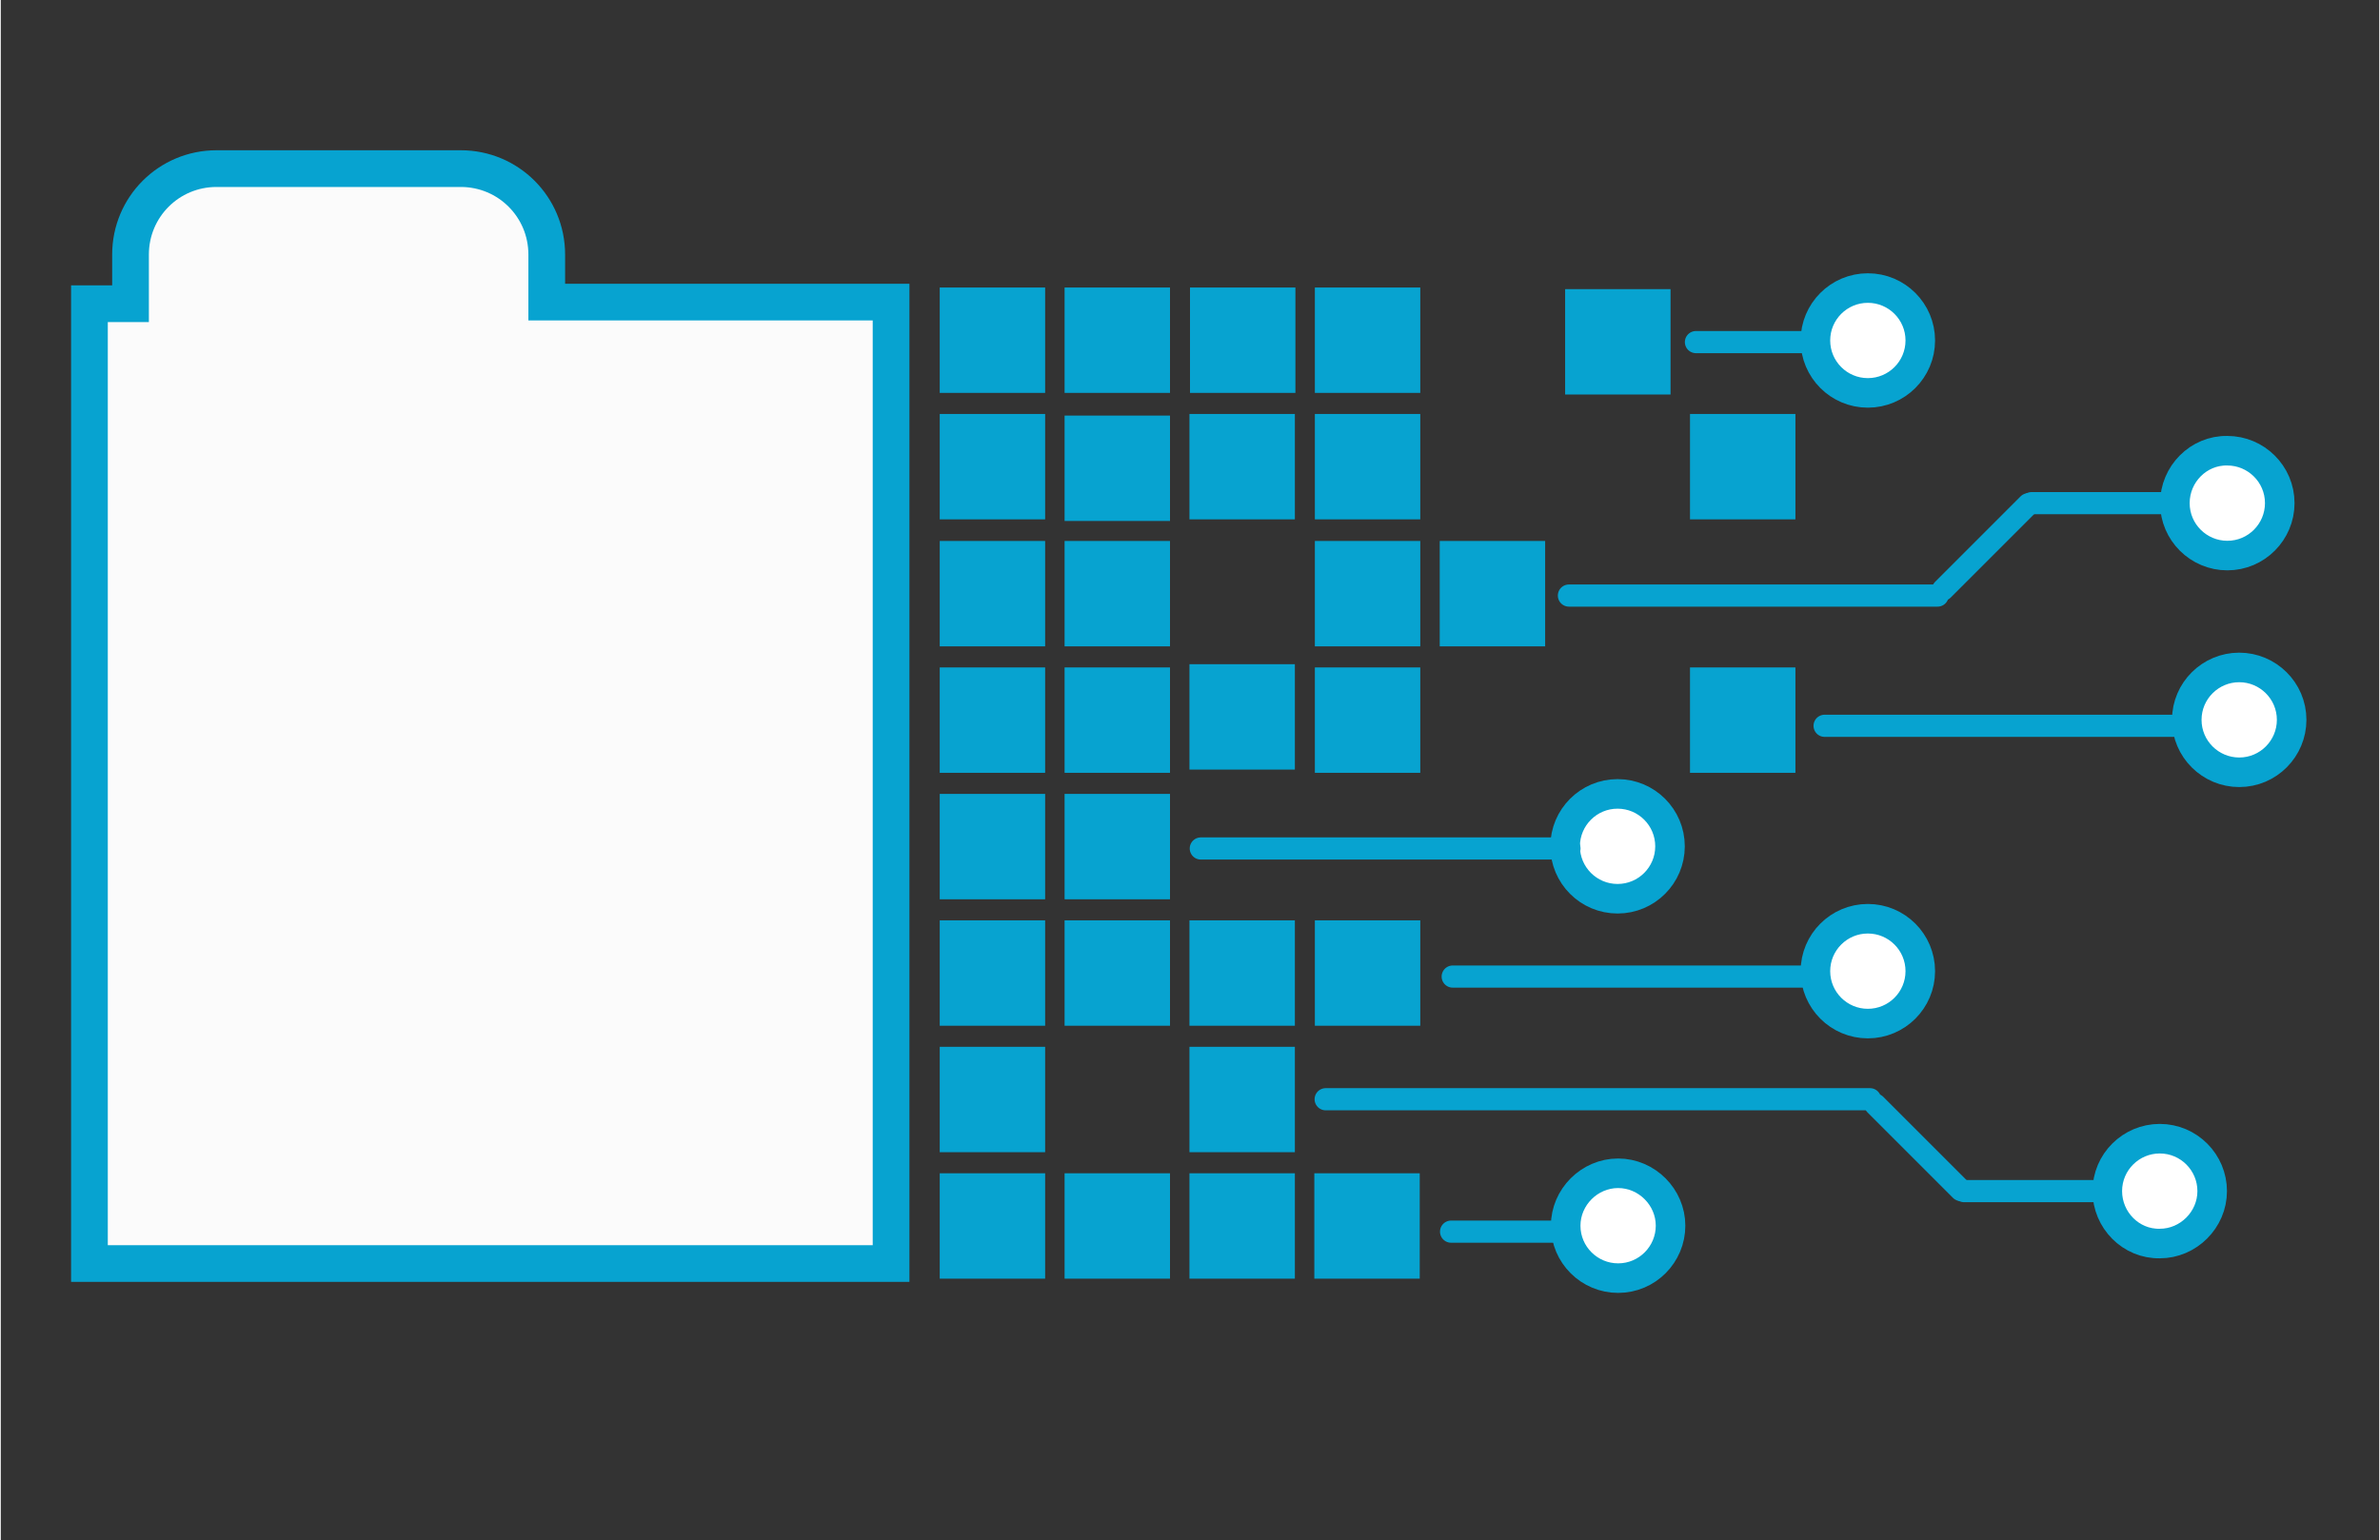
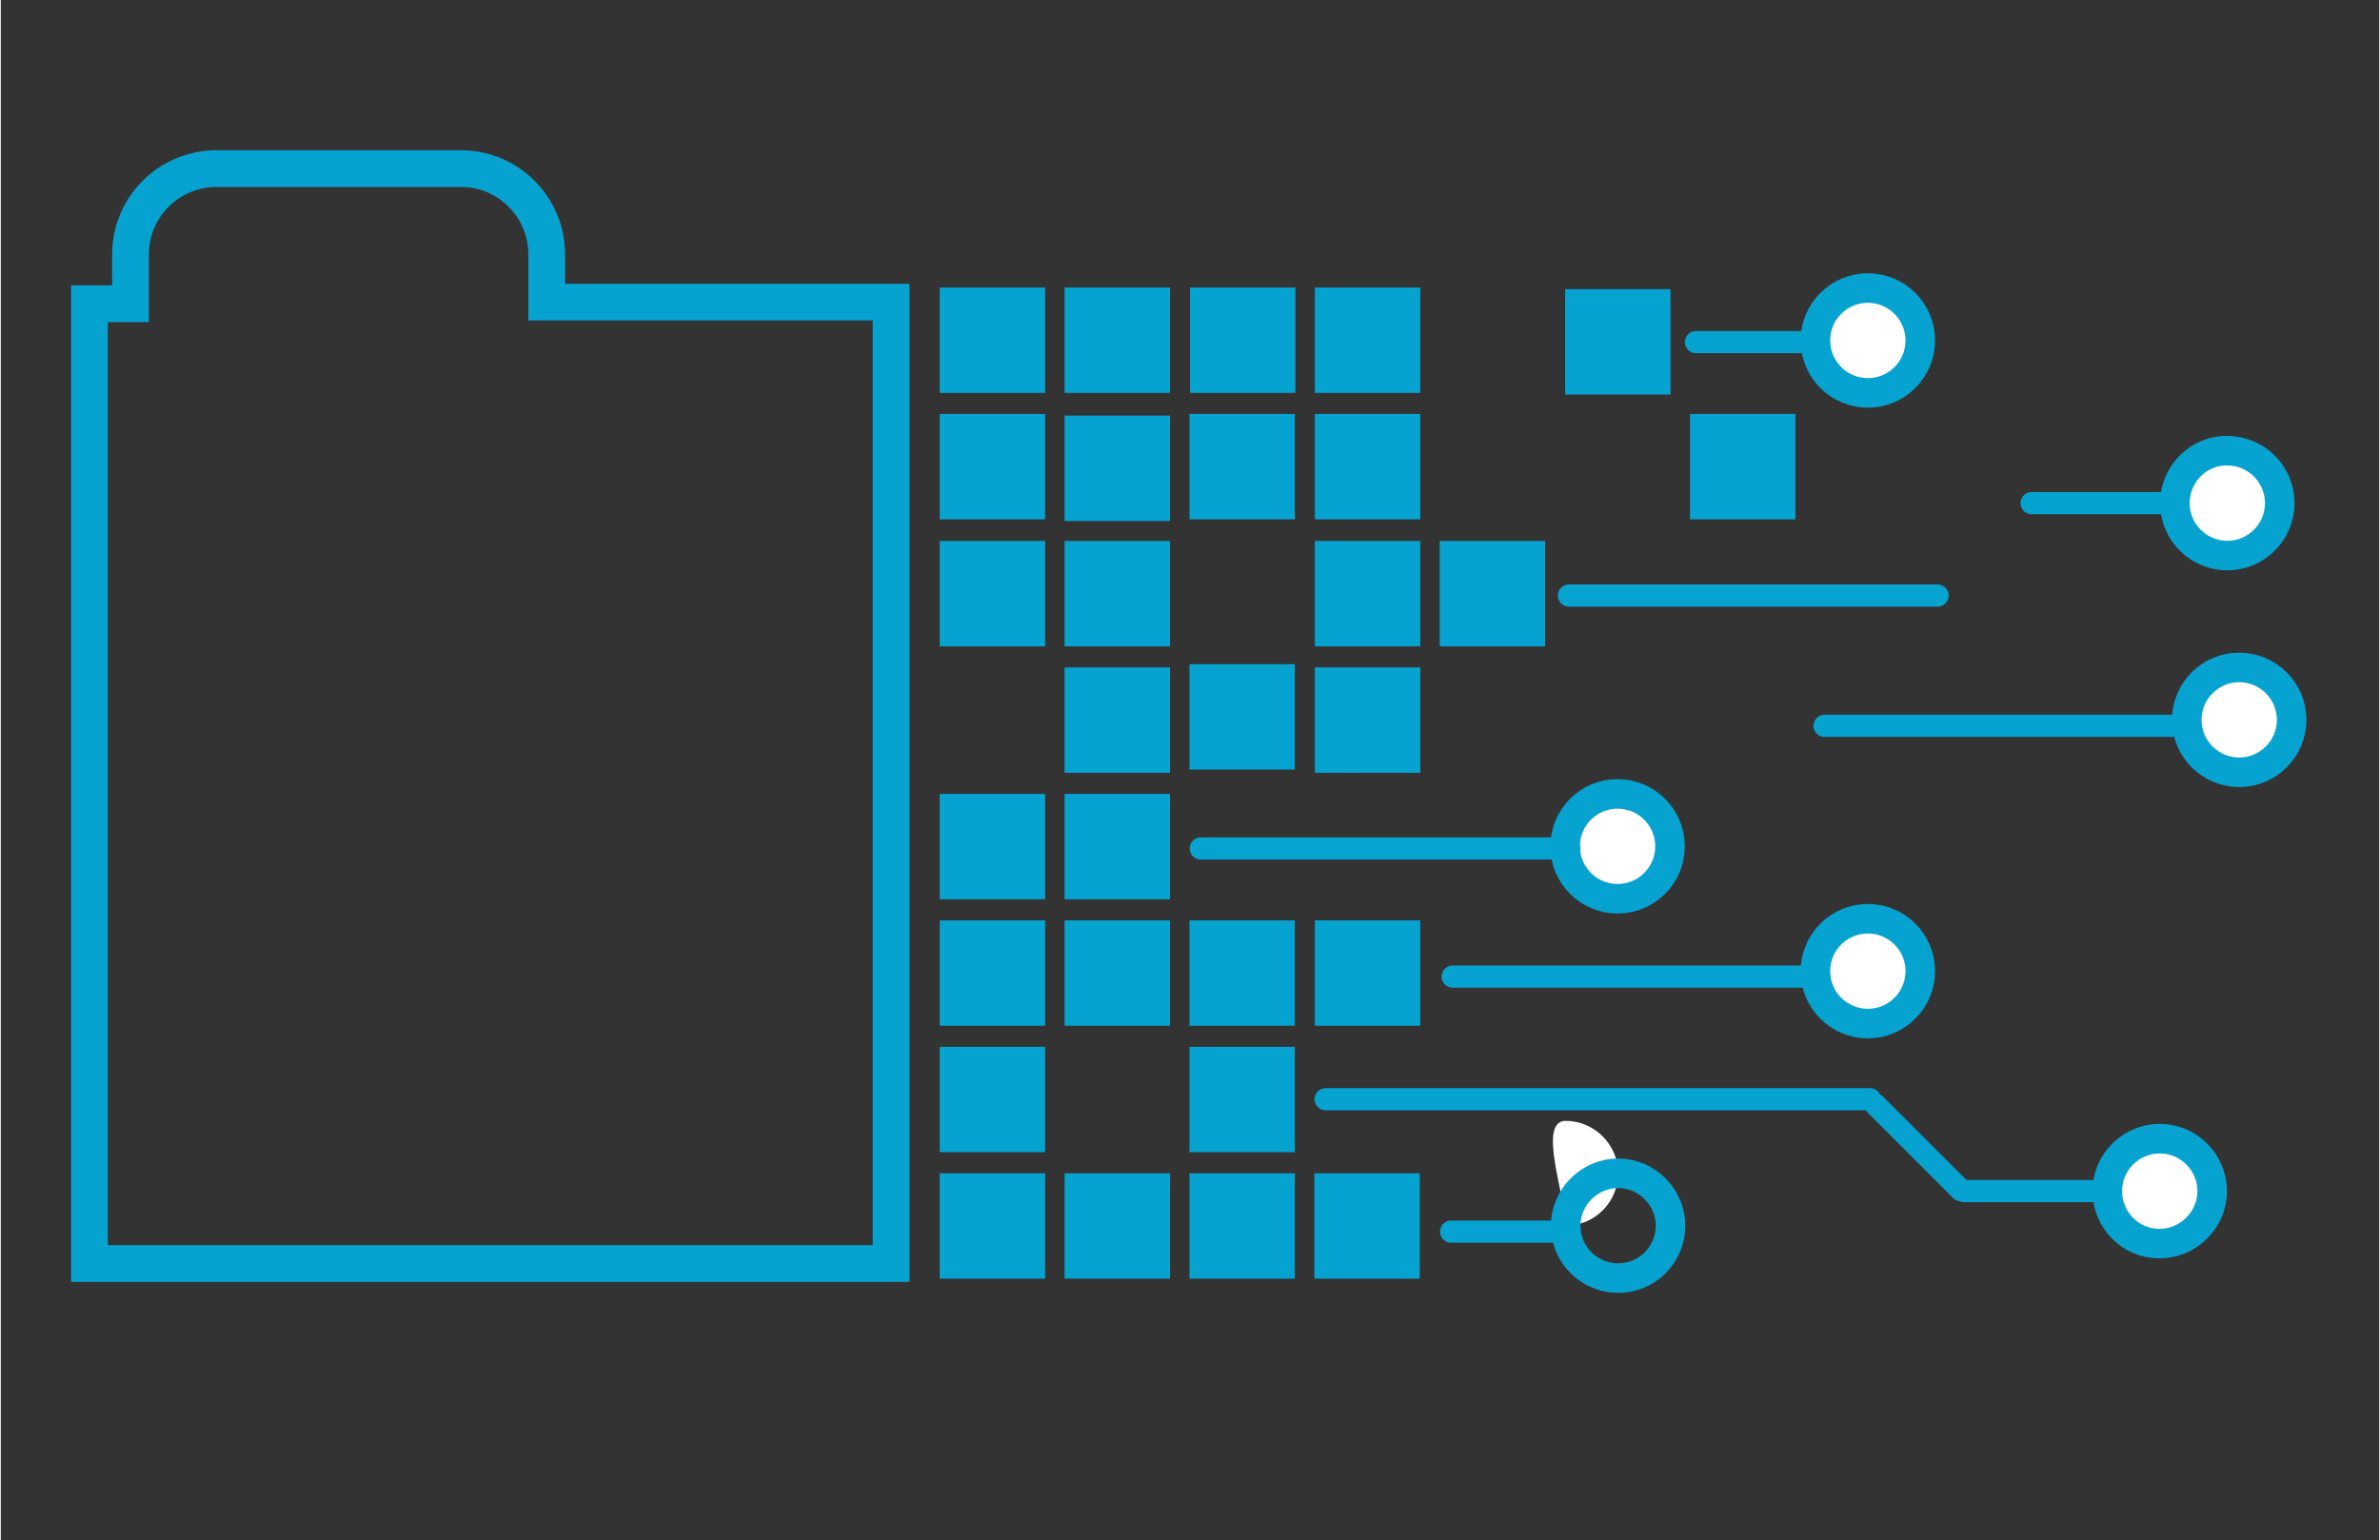
<svg xmlns="http://www.w3.org/2000/svg" xmlns:xlink="http://www.w3.org/1999/xlink" version="1.1" id="Ebene_1" x="0px" y="0px" viewBox="0 0 440 285" style="enable-background:new 0 0 440 285;" xml:space="preserve" width="740" height="479">
  <rect x="0" y="0" width="440" height="285" fill="#333333" stroke="none" />
  <style type="text/css">
	.st0{clip-path:url(#SVGID_00000107569227382383063900000011464546019987214774_);fill:#FFFFFF;}
	
		.st1{clip-path:url(#SVGID_00000124855353900330680140000009615303831627424395_);fill:none;stroke:#07A3D0;stroke-width:5.468;stroke-miterlimit:10;}
	.st2{fill:#07A3D0;}
	.st3{clip-path:url(#SVGID_00000036935578636633799640000017578005146942221221_);fill:#FFFFFF;}
	
		.st4{clip-path:url(#SVGID_00000143614466528587569690000005945632677339652799_);fill:none;stroke:#07A3D0;stroke-width:5.468;stroke-miterlimit:10;}
	.st5{clip-path:url(#SVGID_00000067209051441731355450000010832515874258861188_);fill:#FFFFFF;}
	
		.st6{clip-path:url(#SVGID_00000182515427094227887860000009314570699563074445_);fill:none;stroke:#07A3D0;stroke-width:5.468;stroke-miterlimit:10;}
	.st7{clip-path:url(#SVGID_00000008855342931383385690000012742320510554126214_);fill:#FFFFFF;}
	
		.st8{clip-path:url(#SVGID_00000109708359130019425960000001099186391322657179_);fill:none;stroke:#07A3D0;stroke-width:5.468;stroke-miterlimit:10;}
	.st9{clip-path:url(#SVGID_00000060749196135649186570000008638800616419607453_);fill:#FFFFFF;}
	
		.st10{clip-path:url(#SVGID_00000075871850927379331220000009922419839363922050_);fill:none;stroke:#07A3D0;stroke-width:5.468;stroke-miterlimit:10;}
	.st11{clip-path:url(#SVGID_00000181072044638763954650000014160575053339381919_);fill:#FFFFFF;}
	
		.st12{clip-path:url(#SVGID_00000036231432364500197380000009531598398229715603_);fill:none;stroke:#07A3D0;stroke-width:5.468;stroke-miterlimit:10;}
	.st13{clip-path:url(#SVGID_00000095313082653728482380000000855338927512310680_);fill:#FFFFFF;}
	
		.st14{clip-path:url(#SVGID_00000161626982084345651130000005529181575891568279_);fill:none;stroke:#07A3D0;stroke-width:5.468;stroke-miterlimit:10;}
	.st15{fill:none;stroke:#07A3D0;stroke-width:4.101;stroke-linecap:round;}
	.st16{clip-path:url(#SVGID_00000172402326227653753350000017158645175036903821_);fill:#FBFBFB;}
	.st17{clip-path:url(#SVGID_00000032621634807380983760000004916109677487647111_);fill:none;stroke:#07A3D0;stroke-width:6.792;}
</style>
  <g>
    <g>
      <defs>
        <rect id="SVGID_1_" x="13" y="27.8" width="413.6" height="211.5" />
      </defs>
      <clipPath id="SVGID_00000034810482223227756820000000711058373422540462_">
        <use xlink:href="#SVGID_1_" style="overflow:visible;" />
      </clipPath>
      <path style="clip-path:url(#SVGID_00000034810482223227756820000000711058373422540462_);fill:#FFFFFF;" d="M335.6,63    c0,5.4,4.4,9.7,9.7,9.7c5.4,0,9.7-4.4,9.7-9.7c0-5.4-4.4-9.7-9.7-9.7C340,53.2,335.6,57.6,335.6,63" />
    </g>
    <g>
      <defs>
        <rect id="SVGID_00000094584006202528632110000008310913094269843364_" x="13" y="27.8" width="413.6" height="211.5" />
      </defs>
      <clipPath id="SVGID_00000069364035763598907360000003619175239470133172_">
        <use xlink:href="#SVGID_00000094584006202528632110000008310913094269843364_" style="overflow:visible;" />
      </clipPath>
      <ellipse style="clip-path:url(#SVGID_00000069364035763598907360000003619175239470133172_);fill:none;stroke:#07A3D0;stroke-width:5.468;stroke-miterlimit:10;" cx="345.4" cy="63" rx="9.7" ry="9.7" />
    </g>
  </g>
  <rect x="312.5" y="76.6" class="st2" width="19.5" height="19.5" />
-   <rect x="312.5" y="123.5" class="st2" width="19.5" height="19.5" />
  <g>
    <g>
      <defs>
        <rect id="SVGID_00000109716587551937974080000018243780749771115651_" x="13" y="27.8" width="413.6" height="211.5" />
      </defs>
      <clipPath id="SVGID_00000091717926698220036610000016565387645670582715_">
        <use xlink:href="#SVGID_00000109716587551937974080000018243780749771115651_" style="overflow:visible;" />
      </clipPath>
      <path style="clip-path:url(#SVGID_00000091717926698220036610000016565387645670582715_);fill:#FFFFFF;" d="M335.6,179.7    c0,5.4,4.4,9.7,9.7,9.7c5.4,0,9.7-4.4,9.7-9.7s-4.4-9.7-9.7-9.7C340,169.9,335.6,174.3,335.6,179.7" />
    </g>
    <g>
      <defs>
        <rect id="SVGID_00000039092694513786313780000001448075316306381480_" x="13" y="27.8" width="413.6" height="211.5" />
      </defs>
      <clipPath id="SVGID_00000104703154919875204520000016505300538460826019_">
        <use xlink:href="#SVGID_00000039092694513786313780000001448075316306381480_" style="overflow:visible;" />
      </clipPath>
      <ellipse style="clip-path:url(#SVGID_00000104703154919875204520000016505300538460826019_);fill:none;stroke:#07A3D0;stroke-width:5.468;stroke-miterlimit:10;" cx="345.4" cy="179.7" rx="9.7" ry="9.7" />
    </g>
    <g>
      <defs>
        <rect id="SVGID_00000079466624862730327550000008459264822352818090_" x="13" y="27.8" width="413.6" height="211.5" />
      </defs>
      <clipPath id="SVGID_00000181778617779031225680000015863573203103914649_">
        <use xlink:href="#SVGID_00000079466624862730327550000008459264822352818090_" style="overflow:visible;" />
      </clipPath>
      <path style="clip-path:url(#SVGID_00000181778617779031225680000015863573203103914649_);fill:#FFFFFF;" d="M404.4,133.2    c0,5.4,4.4,9.7,9.7,9.7c5.4,0,9.7-4.4,9.7-9.7c0-5.4-4.4-9.7-9.7-9.7S404.4,127.8,404.4,133.2" />
    </g>
    <g>
      <defs>
        <rect id="SVGID_00000032636790155569843970000010867390006403748752_" x="13" y="27.8" width="413.6" height="211.5" />
      </defs>
      <clipPath id="SVGID_00000061457201758804275390000016928218717844210603_">
        <use xlink:href="#SVGID_00000032636790155569843970000010867390006403748752_" style="overflow:visible;" />
      </clipPath>
      <path style="clip-path:url(#SVGID_00000061457201758804275390000016928218717844210603_);fill:none;stroke:#07A3D0;stroke-width:5.468;stroke-miterlimit:10;" d="    M404.4,133.2c0,5.4,4.4,9.7,9.7,9.7c5.4,0,9.7-4.4,9.7-9.7c0-5.4-4.4-9.7-9.7-9.7S404.4,127.8,404.4,133.2z" />
    </g>
  </g>
  <rect x="289.4" y="53.5" class="st2" width="19.5" height="19.5" />
  <g>
    <g>
      <defs>
        <rect id="SVGID_00000017516812515748731640000009671996745297635984_" x="13" y="27.8" width="413.6" height="211.5" />
      </defs>
      <clipPath id="SVGID_00000157303602932626138120000004500547284876106409_">
        <use xlink:href="#SVGID_00000017516812515748731640000009671996745297635984_" style="overflow:visible;" />
      </clipPath>
      <path style="clip-path:url(#SVGID_00000157303602932626138120000004500547284876106409_);fill:#FFFFFF;" d="M289.4,156.6    c0,5.4,4.4,9.7,9.7,9.7c5.4,0,9.7-4.4,9.7-9.7c0-5.4-4.4-9.7-9.7-9.7C293.7,146.9,289.4,151.2,289.4,156.6" />
    </g>
    <g>
      <defs>
        <rect id="SVGID_00000017511759413681615360000017884744807658186628_" x="13" y="27.8" width="413.6" height="211.5" />
      </defs>
      <clipPath id="SVGID_00000164511209546355425920000007352502342412467860_">
        <use xlink:href="#SVGID_00000017511759413681615360000017884744807658186628_" style="overflow:visible;" />
      </clipPath>
      <ellipse style="clip-path:url(#SVGID_00000164511209546355425920000007352502342412467860_);fill:none;stroke:#07A3D0;stroke-width:5.468;stroke-miterlimit:10;" cx="299.1" cy="156.6" rx="9.7" ry="9.7" />
    </g>
    <g>
      <defs>
        <rect id="SVGID_00000087409890876180641300000015509258366056777881_" x="13" y="27.8" width="413.6" height="211.5" />
      </defs>
      <clipPath id="SVGID_00000060004014459588146590000006470759702784534947_">
        <use xlink:href="#SVGID_00000087409890876180641300000015509258366056777881_" style="overflow:visible;" />
      </clipPath>
      <path style="clip-path:url(#SVGID_00000060004014459588146590000006470759702784534947_);fill:#FFFFFF;" d="M402.2,93.1    c0,5.4,4.4,9.7,9.7,9.7c5.4,0,9.7-4.4,9.7-9.7c0-5.4-4.4-9.7-9.7-9.7C406.6,83.3,402.2,87.7,402.2,93.1" />
    </g>
    <g>
      <defs>
        <rect id="SVGID_00000090996561602186447950000001504465991392724413_" x="13" y="27.8" width="413.6" height="211.5" />
      </defs>
      <clipPath id="SVGID_00000005961473173301594710000002553280467240109982_">
        <use xlink:href="#SVGID_00000090996561602186447950000001504465991392724413_" style="overflow:visible;" />
      </clipPath>
      <path style="clip-path:url(#SVGID_00000005961473173301594710000002553280467240109982_);fill:none;stroke:#07A3D0;stroke-width:5.468;stroke-miterlimit:10;" d="    M402.2,93.1c0,5.4,4.4,9.7,9.7,9.7c5.4,0,9.7-4.4,9.7-9.7c0-5.4-4.4-9.7-9.7-9.7C406.6,83.3,402.2,87.7,402.2,93.1z" />
    </g>
    <g>
      <defs>
        <rect id="SVGID_00000044883159133886637590000008439854291401201314_" x="13" y="27.8" width="413.6" height="211.5" />
      </defs>
      <clipPath id="SVGID_00000060715797884981331200000002255906992476713615_">
        <use xlink:href="#SVGID_00000044883159133886637590000008439854291401201314_" style="overflow:visible;" />
      </clipPath>
      <path style="clip-path:url(#SVGID_00000060715797884981331200000002255906992476713615_);fill:#FFFFFF;" d="M389.7,220.4    c0-5.4,4.4-9.7,9.7-9.7c5.4,0,9.7,4.4,9.7,9.7s-4.4,9.7-9.7,9.7C394.1,230.2,389.7,225.8,389.7,220.4" />
    </g>
    <g>
      <defs>
        <rect id="SVGID_00000002377178933283630370000005410967858060427159_" x="13" y="27.8" width="413.6" height="211.5" />
      </defs>
      <clipPath id="SVGID_00000161624086737495634790000016309870041544617111_">
        <use xlink:href="#SVGID_00000002377178933283630370000005410967858060427159_" style="overflow:visible;" />
      </clipPath>
      <path style="clip-path:url(#SVGID_00000161624086737495634790000016309870041544617111_);fill:none;stroke:#07A3D0;stroke-width:5.468;stroke-miterlimit:10;" d="    M389.7,220.4c0-5.4,4.4-9.7,9.7-9.7c5.4,0,9.7,4.4,9.7,9.7s-4.4,9.7-9.7,9.7C394.1,230.2,389.7,225.8,389.7,220.4z" />
    </g>
  </g>
  <rect x="266.2" y="100.1" class="st2" width="19.5" height="19.5" />
  <g>
    <g>
      <defs>
        <rect id="SVGID_00000106850110725190661130000016011439605041206965_" x="13" y="27.8" width="413.6" height="211.5" />
      </defs>
      <clipPath id="SVGID_00000056409548434650089460000006339989978145108643_">
        <use xlink:href="#SVGID_00000106850110725190661130000016011439605041206965_" style="overflow:visible;" />
      </clipPath>
-       <path style="clip-path:url(#SVGID_00000056409548434650089460000006339989978145108643_);fill:#FFFFFF;" d="M289.5,226.8    c0,5.4,4.4,9.7,9.7,9.7c5.4,0,9.7-4.4,9.7-9.7s-4.4-9.7-9.7-9.7S289.5,221.5,289.5,226.8" />
+       <path style="clip-path:url(#SVGID_00000056409548434650089460000006339989978145108643_);fill:#FFFFFF;" d="M289.5,226.8    c5.4,0,9.7-4.4,9.7-9.7s-4.4-9.7-9.7-9.7S289.5,221.5,289.5,226.8" />
    </g>
    <g>
      <defs>
        <rect id="SVGID_00000119835579267966708370000007393776902320205700_" x="13" y="27.8" width="413.6" height="211.5" />
      </defs>
      <clipPath id="SVGID_00000020388396836255279580000017954986247856693926_">
        <use xlink:href="#SVGID_00000119835579267966708370000007393776902320205700_" style="overflow:visible;" />
      </clipPath>
      <path style="clip-path:url(#SVGID_00000020388396836255279580000017954986247856693926_);fill:none;stroke:#07A3D0;stroke-width:5.468;stroke-miterlimit:10;" d="    M289.5,226.8c0,5.4,4.4,9.7,9.7,9.7c5.4,0,9.7-4.4,9.7-9.7s-4.4-9.7-9.7-9.7S289.5,221.5,289.5,226.8z" />
    </g>
  </g>
  <rect x="243.1" y="53.2" class="st2" width="19.5" height="19.5" />
  <rect x="220" y="53.2" class="st2" width="19.5" height="19.5" />
  <rect x="243.1" y="76.6" class="st2" width="19.5" height="19.5" />
  <rect x="243.1" y="100.1" class="st2" width="19.5" height="19.5" />
  <rect x="243.1" y="123.5" class="st2" width="19.5" height="19.5" />
  <rect x="243.1" y="170.3" class="st2" width="19.5" height="19.5" />
  <rect x="219.9" y="76.6" class="st2" width="19.5" height="19.5" />
  <rect x="219.9" y="122.9" class="st2" width="19.5" height="19.5" />
  <rect x="219.9" y="170.3" class="st2" width="19.5" height="19.5" />
  <rect x="219.9" y="193.7" class="st2" width="19.5" height="19.5" />
  <rect x="219.9" y="217.1" class="st2" width="19.5" height="19.5" />
  <rect x="243" y="217.1" class="st2" width="19.5" height="19.5" />
  <rect x="196.8" y="53.2" class="st2" width="19.5" height="19.5" />
  <rect x="196.8" y="76.9" class="st2" width="19.5" height="19.5" />
  <rect x="196.8" y="100.1" class="st2" width="19.5" height="19.5" />
  <rect x="196.8" y="123.5" class="st2" width="19.5" height="19.5" />
  <rect x="196.8" y="146.9" class="st2" width="19.5" height="19.5" />
  <rect x="196.8" y="170.3" class="st2" width="19.5" height="19.5" />
  <rect x="196.8" y="217.1" class="st2" width="19.5" height="19.5" />
  <rect x="173.7" y="53.2" class="st2" width="19.5" height="19.5" />
  <rect x="173.7" y="76.6" class="st2" width="19.5" height="19.5" />
  <rect x="173.7" y="100.1" class="st2" width="19.5" height="19.5" />
-   <rect x="173.7" y="123.5" class="st2" width="19.5" height="19.5" />
  <rect x="173.7" y="146.9" class="st2" width="19.5" height="19.5" />
  <rect x="173.7" y="170.3" class="st2" width="19.5" height="19.5" />
  <rect x="173.7" y="193.7" class="st2" width="19.5" height="19.5" />
  <rect x="173.7" y="217.1" class="st2" width="19.5" height="19.5" />
  <line class="st15" x1="336" y1="63.3" x2="313.6" y2="63.3" />
-   <line class="st15" x1="375.1" y1="93.3" x2="359.3" y2="109.1" />
  <line class="st15" x1="362.6" y1="220.2" x2="346.8" y2="204.4" />
  <line class="st15" x1="288.1" y1="227.9" x2="268.3" y2="227.9" />
  <line class="st15" x1="290.2" y1="157" x2="222" y2="157" />
  <line class="st15" x1="358.3" y1="110.2" x2="290.1" y2="110.2" />
  <line class="st15" x1="345.8" y1="203.4" x2="245.1" y2="203.4" />
  <line class="st15" x1="333.3" y1="180.7" x2="268.6" y2="180.7" />
  <line class="st15" x1="402.1" y1="134.3" x2="337.4" y2="134.3" />
  <line class="st15" x1="400.3" y1="93.1" x2="375.7" y2="93.1" />
  <line class="st15" x1="387.9" y1="220.4" x2="363.2" y2="220.4" />
  <g>
    <g>
      <defs>
-         <rect id="SVGID_00000159440053805880301060000005694340719073263786_" x="13" y="27.8" width="413.6" height="211.5" />
-       </defs>
+         </defs>
      <clipPath id="SVGID_00000089573128297578601000000012204987716348360106_">
        <use xlink:href="#SVGID_00000159440053805880301060000005694340719073263786_" style="overflow:visible;" />
      </clipPath>
      <path style="clip-path:url(#SVGID_00000089573128297578601000000012204987716348360106_);fill:#FBFBFB;" d="M164.7,233.8V55.9H101    v-8.8c0-8.8-7.1-15.9-15.9-15.9H39.9c-8.8,0-15.9,7.1-15.9,15.9v8.8v0.3h-7.6v177.6H24h16.3H164.7z" />
    </g>
    <g>
      <defs>
        <rect id="SVGID_00000129166541082317211420000011895033341257329288_" x="13" y="27.8" width="413.6" height="211.5" />
      </defs>
      <clipPath id="SVGID_00000083048939882480090210000018013836597473463978_">
        <use xlink:href="#SVGID_00000129166541082317211420000011895033341257329288_" style="overflow:visible;" />
      </clipPath>
      <path style="clip-path:url(#SVGID_00000083048939882480090210000018013836597473463978_);fill:none;stroke:#07A3D0;stroke-width:6.792;" d="    M164.7,233.8V55.9H101v-8.8c0-8.8-7.1-15.9-15.9-15.9H39.9c-8.8,0-15.9,7.1-15.9,15.9v8.8v0.3h-7.6v177.6H24h16.3H164.7z" />
    </g>
  </g>
</svg>